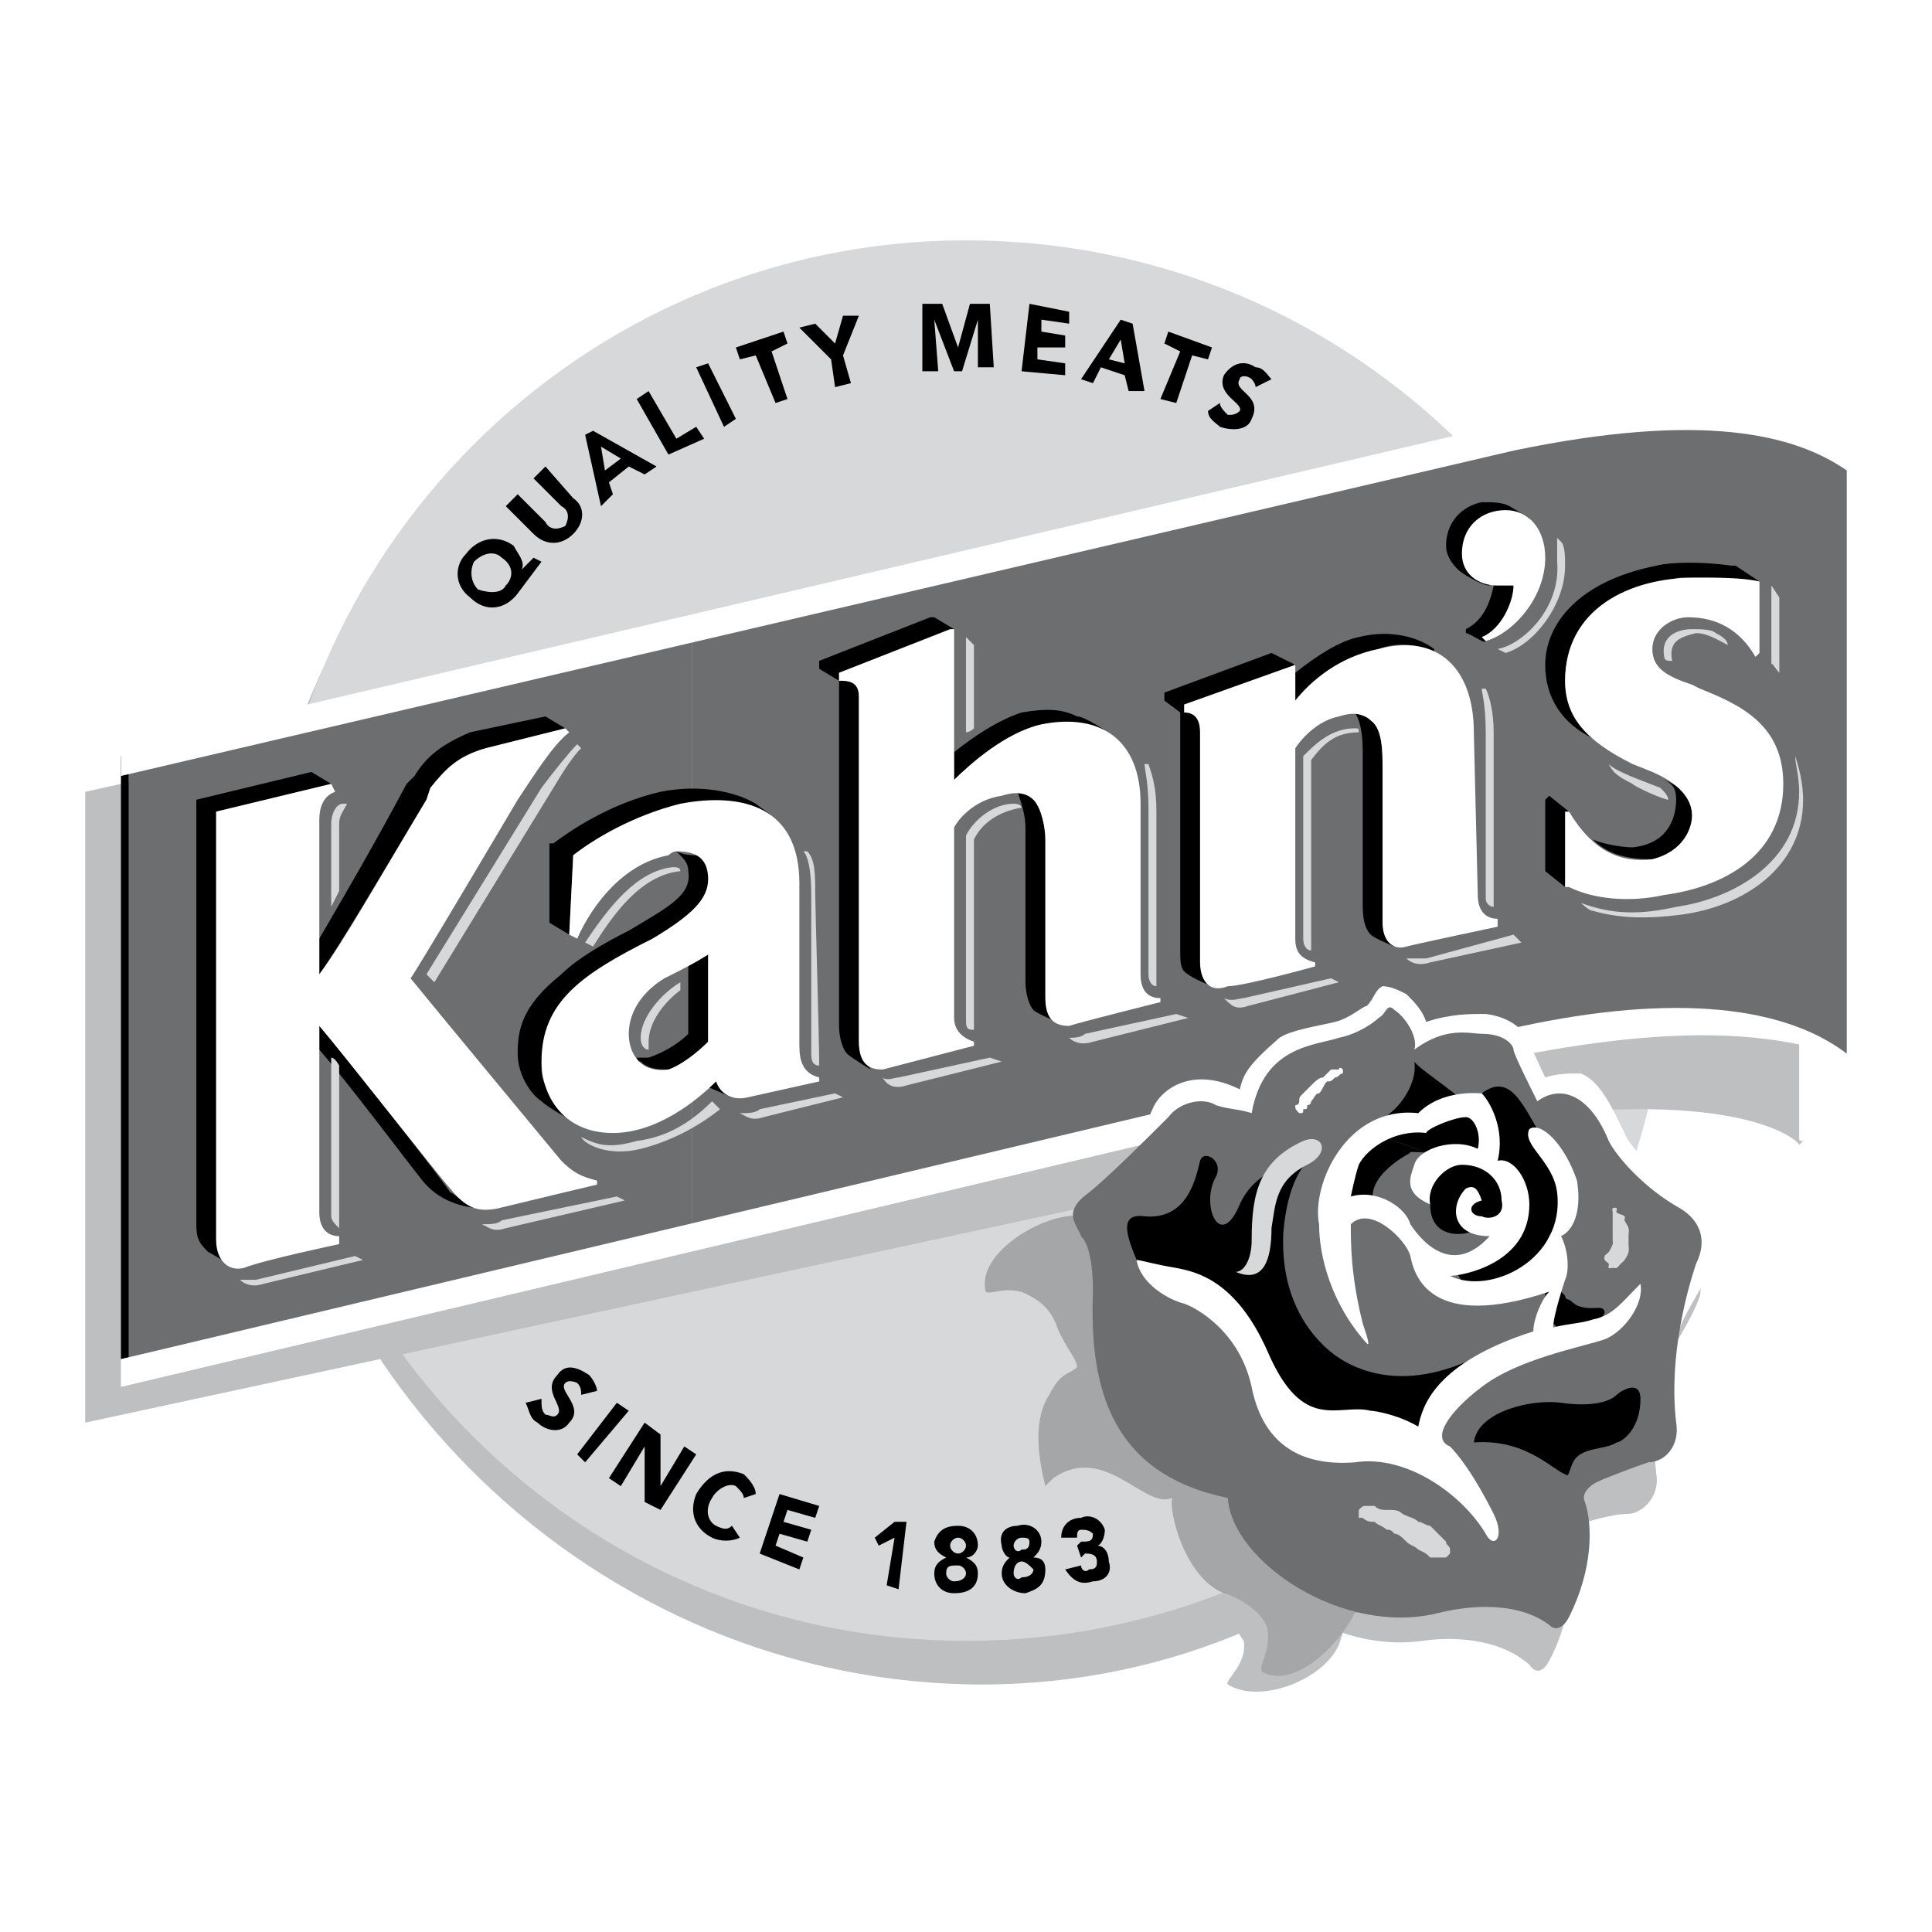
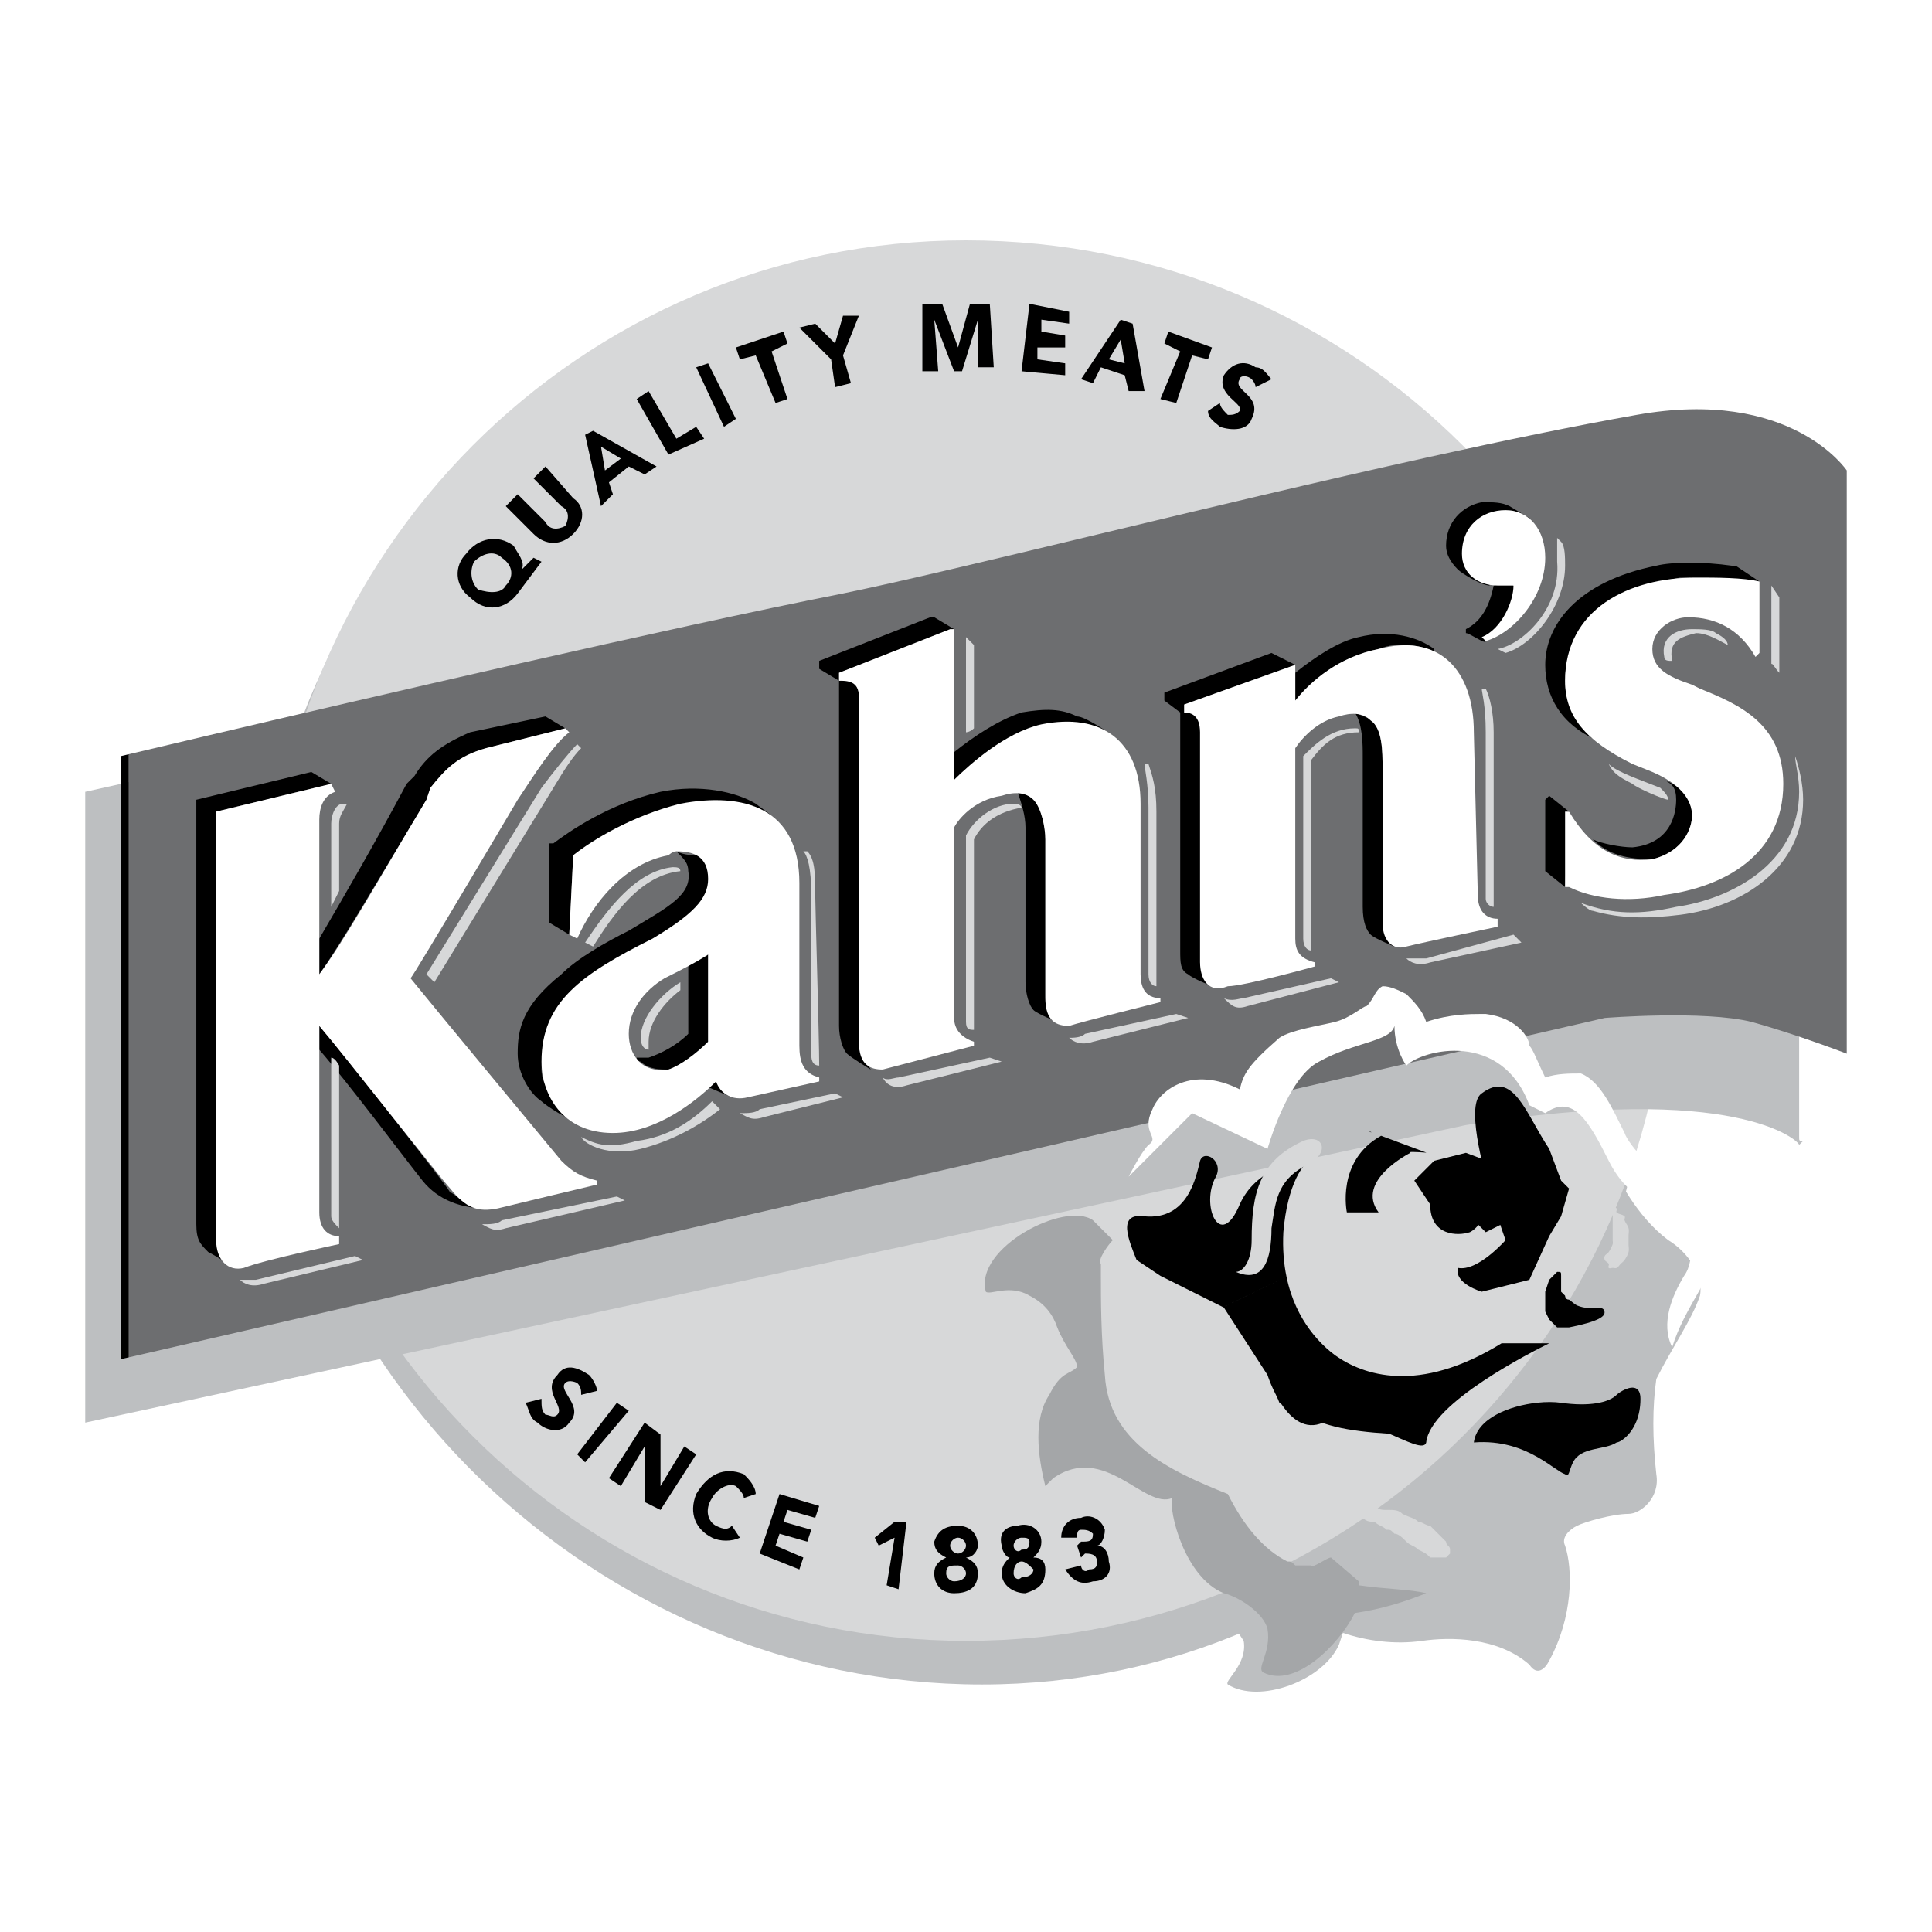
<svg xmlns="http://www.w3.org/2000/svg" width="2500" height="2500" viewBox="0 0 192.756 192.756">
  <g fill-rule="evenodd" clip-rule="evenodd">
    <path fill="#fff" d="M0 0h192.756v192.756H0V0z" />
    <path d="M169.605 129.27c.396-1.98-1.188-4.355-3.166-5.543-3.166-2.375-5.146-6.332-5.541-7.52-1.188-2.771-2.771-4.75-4.75-5.541-1.188-.396-2.375-.793-3.562-.396-.793-1.584-1.584-3.168-1.584-3.562 0-.791-1.188-2.771-4.354-3.166l-.396-.396c-1.188 0-2.771-.396-5.145.396-.793-1.189-1.584-2.377-2.377-3.168-.395-.395-1.188-1.188-1.979-1.188-1.188.396-1.188 1.188-1.582 1.979-.396 0-1.584 1.188-3.168 1.188-1.582 0-3.957.793-5.145 1.584-3.168 2.375-3.562 4.75-3.959 6.334-4.354-4.354-7.125-3.168-8.312-1.188-.396 1.188-.396 1.979-.396 2.77-1.979 1.98-4.75 4.355-6.332 5.543-1.98 1.188-1.584 2.375-1.188 3.166-3.562-.791-7.918-2.771-7.918 1.584 0 0 2.771-.396 4.355 1.979l-1.188 2.771c1.582 1.188 2.77 2.375 2.77 3.562.793 2.375 1.584 2.77 1.98 3.166-.793.791-1.584.396-2.771 2.375-1.584 2.375-.396 7.521.396 10.688 0 0 .395-.396.791-.396 4.75-3.166 8.312 3.959 10.688 3.166 0 1.189 0 7.918 3.959 10.293 1.582.395 2.77.791 3.562 2.771l.791 1.188c.396 2.373-1.979 3.957-1.584 4.354 3.168 1.979 9.5-.396 11.084-3.959l.396-1.188c2.375.793 5.145 1.188 7.916.793 2.77-.396 7.52-.396 10.688 2.373.791 1.188 1.582.396 1.979-.395 2.375-4.355 2.375-9.104 1.584-11.479-.396-.793.395-1.584 1.188-1.98.791-.395 3.562-1.188 5.145-1.188 1.188 0 3.168-1.584 2.771-3.957-.396-3.562-.396-6.73 0-9.5 1.585-3.169 3.563-5.938 4.354-8.313z" fill="#bdbfc1" />
    <path d="M25.92 98.395c1.188 38.395 33.646 69.666 72.041 69.666 38 0 68.082-31.271 66.5-69.666-1.584-38.396-34.041-69.27-72.042-69.27-38.395 0-68.082 30.874-66.499 69.27z" fill="#bdbfc1" />
    <path d="M26.712 94.041c0 38.395 31.271 69.667 69.666 69.667 38.792 0 70.062-31.271 70.062-69.667 0-38.792-31.27-70.062-70.062-70.062-38.395 0-69.666 31.27-69.666 70.062z" fill="#d7d8d9" />
    <path d="M179.502 54.854l-.396-.396.396.396h.396c-.396-.396-5.146-11.479-34.438-6.333L8.504 78.999v62.937l137.748-29.688c26.916-4.354 33.25 1.584 33.25 1.979l.396-.395c-.396 0-.396 0-.396-.396V54.854z" fill="#bdbfc1" />
-     <path d="M12.858 75.247v60.173l-.791.182V75.436l.791-.189z" />
+     <path d="M12.858 75.247v60.173l-.791.182V75.436z" />
    <path d="M69.066 122.494v-60.14c-22.02 4.794-51.101 11.678-56.208 12.893v60.174l56.208-12.927z" fill="#6d6e70" />
    <path d="M142.689 45.575v59.992l-73.624 16.928v-60.14c5.655-1.233 10.845-2.322 15.042-3.146 11.573-2.375 36.493-8.755 58.582-13.634zM142.689 45.575v59.992l17.418-4.006s9.895-.791 14.645.396c4.355 1.188 9.5 3.166 9.5 3.166V46.937s-5.541-8.312-20.979-5.541c-6.144 1.088-13.205 2.55-20.584 4.179z" fill="#6d6e70" />
-     <path d="M150.211 102.748L12.067 135.602v2.771l138.539-32.854c15.834-3.168 25.73-2.771 33.646 0v-.396c-6.729-5.144-18.604-5.937-34.041-2.375zM150.605 42.187L12.067 74.645v2.771l138.935-32.458c19-3.958 28.104-1.583 33.25 1.979-3.563-5.542-13.063-9.5-33.647-4.75z" fill="#fff" />
    <path d="M47.691 58.812c-.792-.792-.792-1.979-.396-2.771.792-.792 1.979-1.187 2.771-.396 1.188.792 1.188 1.979.396 2.771-.396.792-1.584.792-2.771.396zm5.542-3.167l-1.188 1.188c.396-.792-.396-1.583-.792-2.375-1.583-1.188-3.562-.792-4.75.792-1.188 1.188-1.188 3.167.396 4.354 1.583 1.583 3.562 1.187 4.75-.396l2.375-3.167-.791-.396zM57.191 49.708c1.188.792 1.188 2.375 0 3.562s-2.771 1.188-3.958 0l-2.771-2.77 1.188-1.188 2.771 2.771c.396.792 1.187.792 1.979.396.396-.792.396-1.583-.396-1.979l-2.771-2.771 1.188-1.188 2.77 3.167zM61.941 45.75l-1.583 1.188-.396-2.375 1.979 1.187zm-1.979 4.75l1.188-1.188-.396-1.187 1.979-1.583 1.583.792 1.188-.792-6.333-3.562-.792.396 1.583 7.124zM63.524 39.812l1.187-.792 2.771 4.75 1.979-1.187.792 1.187-3.562 1.584-3.167-5.542zM69.461 36.645l1.188-.395 2.771 5.541-1.188.792-2.771-5.938zM75.399 35.458l-1.583.396-.396-1.188 4.75-1.583.396 1.187-1.584.792 1.584 4.75-1.188.396-1.979-4.75zM82.92 35.854l-3.167-3.167 1.583-.396 1.98 1.979.791-2.77h1.583l-1.583 3.958.792 2.771-1.583.396-.396-2.771zM92.024 30.312h1.979l1.583 4.354 1.187-4.354h1.979l.396 6.333h-1.584v-4.75l-1.582 5.146h-.792l-1.979-5.146.396 5.146h-1.583v-6.729zM102.711 30.312l3.959.792v1.187l-2.772-.396v1.188l2.375.396v1.187h-2.771v1.188l2.771.396v1.187l-4.353-.396.791-6.729zM112.211 36.25l-1.584-.396 1.188-1.979.396 2.375zm-4.354 1.583l1.188.396.791-1.583 2.375.792.396 1.583h1.582l-1.188-6.729-1.188-.396-3.956 5.937zM117.752 35.062l-1.582-.792.394-1.187 4.356 1.583-.397 1.188-1.584-.396-1.582 4.75-1.584-.396 1.979-4.75zM125.273 38.625c0-.396-.396-.792-.396-.792-.395-.396-1.188-.396-1.188 0-.791 1.188 2.375 1.583 1.188 3.958-.395 1.188-1.979 1.188-3.166.792-.396-.396-1.188-.792-1.188-1.583l1.188-.792c0 .396.396.792.791 1.188.396 0 .793 0 1.188-.396.396-.792-2.375-1.583-1.582-3.562.791-1.188 1.979-1.583 3.166-.792.791 0 1.188.792 1.584 1.188l-1.585.791zM57.983 139.164c0-.395 0-.791-.396-1.188 0 0-.792-.395-1.187 0-.792.793 1.979 2.375.396 3.959-.792 1.188-2.375.791-3.167 0-.792-.396-.792-1.188-1.188-1.979l1.583-.396c0 .791 0 1.188.396 1.584.396 0 .792.395 1.187 0 .792-.793-1.583-2.375 0-3.959.792-1.188 1.979-.791 3.167 0 .396.396.792 1.188.792 1.584l-1.583.395zM61.545 139.957l1.187.791-4.354 5.147-.792-.793 3.959-5.145zM64.316 141.936l1.583 1.187v5.147l2.375-3.959 1.187.791-3.562 5.543-1.583-.793v-5.541l-2.375 3.959-1.188-.793 3.563-5.541zM74.211 149.455c0-.395-.396-.791-.792-1.186-.792-.396-1.979.395-2.375 1.186-.792 1.189-.396 2.377.396 2.771.792.396 1.188.396 1.583 0l.792 1.188c-.792.396-1.979.396-2.771 0-1.583-.791-2.375-2.375-1.583-4.354 1.188-1.979 2.771-2.771 4.75-1.979.396.395 1.188 1.188 1.188 1.979l-1.188.395zM77.774 149.061l3.958 1.187-.396 1.188-2.77-.791-.396 1.187 2.771.791-.396 1.188-2.771-.791-.396 1.187 2.771 1.186-.396 1.189-3.958-1.584 1.979-5.937zM89.253 153.414l-1.584.793-.395-.793 1.979-1.582h1.187l-.791 6.729-1.188-.397.792-4.75zM94.794 154.207c0-.396.396-.793.792-.793s.792.396.792.793c0 .395-.396.791-.792.791s-.792-.396-.792-.791zm-1.583-.396c0 .791.396 1.188 1.188 1.582-.792.396-1.188.793-1.188 1.584 0 1.188.792 1.98 1.979 1.98 1.188 0 2.374-.396 2.374-1.98 0-.791-.395-1.188-1.187-1.584.792 0 1.187-.791 1.187-1.186 0-1.188-.791-1.98-1.978-1.98-1.187 0-1.979.396-2.375 1.584zm1.188 3.166c0-.791.396-.791 1.188-.791.396 0 .792.396.792.791 0 .396-.396.793-1.188.793-.397 0-.792-.397-.792-.793zM101.127 154.207c0-.396.396-.793.793-.793.395 0 .791 0 .791.396 0 .791-.396.791-.791.791-.397.397-.793.001-.793-.394zm-1.188 0c0 .395.396 1.186.793 1.186-.396.396-.793.793-.793 1.584 0 1.188 1.188 1.98 2.375 1.98 1.188-.396 1.98-.793 1.98-2.375 0-.793-.396-1.189-1.188-1.189.395-.395.791-.791.791-1.582 0-1.188-1.188-1.979-2.375-1.584-.79 0-1.977.396-1.583 1.98zm1.188 2.77c0-.791.396-1.188.793-1.188.395 0 .791.396 1.188.793 0 .395-.396.791-1.188.791-.397.397-.793 0-.793-.396zM107.461 154.207l.396-.396c.791 0 1.188 0 1.188-.791-.396-.396-.793-.396-1.188-.396-.396 0-.396.396-.396.791h-1.584c0-1.188.793-1.979 1.98-1.979.791-.396 1.979 0 2.375 1.188 0 .791-.396 1.584-.793 1.584.793 0 1.188.791 1.188 1.582.396 1.188-.395 1.98-1.582 1.98-1.188.395-1.98 0-2.771-1.188l1.584-.396c0 .396.395.791.791.396.791 0 .791-.396.791-.793 0-.791-.791-.791-1.188-.791l-.395.395-.396-1.186zM70.253 108.289l2.771 1.189c-.396-.396-1.583-1.584-1.583-1.98-.396.397-.792.397-1.188.791zM54.024 106.707c0-1.584.792-5.146 4.354-8.312 1.583-1.584 3.958-2.771 6.333-3.958 1.979-1.188 4.354-1.979 5.146-3.167.792-.792 1.188-2.375 1.188-3.562 0-1.188-.396-1.584-1.188-2.375-.792 0-1.583 0-2.375-.396.792.792 1.188 1.188 1.188 1.979.396 2.375-1.979 3.562-5.938 5.938-2.375 1.188-5.146 2.771-6.729 4.354-3.958 3.166-4.354 5.541-4.354 7.916 0 1.979 1.187 3.959 2.375 4.75.396.396 2.771 1.979 3.562 1.979-1.583-1.187-3.562-3.167-3.562-5.146z" />
    <path d="M57.191 85.332c1.583-1.188 5.542-3.562 11.083-4.75 2.375-.792 5.938-.792 8.708.791l-1.583-1.188c-1.979-1.187-5.542-1.979-9.5-1.187-5.146 1.187-9.104 3.958-10.687 5.146h-.396v7.917l1.979 1.188.396-7.917zM69.066 96.02l-.396.396v6.729c-1.188 1.188-2.771 1.979-3.958 2.375h-1.188c0 .396.396.396.396.396.792.791 1.979.791 2.771.791 1.188-.396 2.771-1.584 3.958-2.771v-8.708c-.396.396-.396 0-1.583.792zM152.586 51.687l-1.98-1.188c-.791-.396-1.582-.396-2.77-.396-1.979.396-3.562 1.979-3.562 4.354 0 .792.395 1.583 1.188 2.375.396.396 2.375 1.583 3.166 1.583-.398-.395 3.561-6.728 3.958-6.728zM146.252 63.166c.396 0 1.979 1.188 1.979.792 4.355-3.562 2.771-5.542 2.771-5.542-.396-.396-1.979 0-1.979 0-.396 1.979-1.188 3.562-2.771 4.354v.396zM154.564 79.395l-.396.396v7.125l1.98 1.583.395-7.521-1.979-1.583zM164.855 85.728c3.168-.792 3.959-3.167 3.959-4.354 0-1.583-.791-2.771-2.771-3.562.793.396 1.188.792 1.188 1.979s-.395 4.354-4.354 4.75c-1.188 0-3.166-.396-3.959-.792 1.584 1.583 3.562 1.979 5.937 1.979zM156.148 67.916c0-4.354 3.166-8.708 11.479-10.291 1.188 0 5.541.396 7.916.396l-2.375-1.583h-.395c-2.771-.396-5.938-.396-7.521 0-7.916 1.583-11.084 5.938-11.084 9.896 0 3.167 1.584 5.938 5.146 7.521-1.978-1.585-3.166-3.564-3.166-5.939zM85.69 69.499c0-1.583-.792-1.583-1.979-1.583v-.792L95.19 62.77l-1.979-1.188h-.396l-11.083 4.354v.792l1.979 1.188v34.436c0 1.189.396 2.377.792 2.771.396.396 2.375 1.584 2.375 1.584l-.792-1.188c-.396-.791-.396-1.188-.396-1.979V69.499zM103.898 72.666c1.979-.792 5.541 0 7.125.792-.396-.396-2.771-1.979-3.562-1.979-1.584-.792-3.166-.792-5.541-.396-2.375.792-4.75 2.375-6.729 3.958v2.771c1.582-1.584 5.145-4.355 8.707-5.146zM137.543 64.749c1.98-.792 4.355-.396 5.543.396v-.396c-1.584-1.188-4.355-1.979-7.521-1.188-1.979.396-4.354 1.979-6.332 3.562v2.771c1.581-1.978 4.353-4.353 8.31-5.145zM119.732 96.02V73.062c0-1.979-.793-1.979-1.584-1.979v-.792l11.084-3.958-2.375-1.188-10.688 3.958v.792l1.582 1.188v23.75c0 1.188 0 1.979.793 2.375.395.396 2.375 1.188 2.375 1.188.395 0-.793-.791-.793-.791.001-.398-.394-1.19-.394-1.585zM42.545 79.791l.396-1.188c1.583-1.979 2.771-3.167 5.542-3.958l7.917-1.979-1.979-1.188-7.521 1.583c-2.771 1.188-4.354 2.375-5.542 4.354l-.792.792c-3.167 5.938-5.938 10.688-8.708 15.438v3.562c1.979-2.771 5.937-9.499 10.687-17.416zM33.045 78.207l-1.979-1.187-11.479 2.771v42.354c0 1.582.396 1.979 1.188 2.77.792.396 1.979 1.188 1.979 1.188l-1.188-2.375v-42.75l11.479-2.771zM44.92 118.977c-.396-.791-10.688-13.854-13.062-16.625v2.377c2.771 3.166 8.708 11.082 10.292 13.061 1.583 1.98 3.958 2.771 6.333 2.771-1.98 0-3.167-1.584-3.563-1.584zM102.314 97.998c0 1.188.396 2.375.793 2.771.395.395 2.375 1.188 2.375 1.188l-.793-.793c-.395-.791-.395-1.186-.395-1.979V83.749c0-1.188-.396-3.167-1.188-3.958-.396-.396-1.188-.792-1.584-.792.396 1.187.791 2.375.791 3.562v15.437h.001zM135.961 90.478c0 1.583.396 2.375.791 2.771.396.396 2.375 1.188 2.375 1.188l-.791-1.188c-.396-.396-.396-1.188-.396-1.979V76.624c0-1.583 0-3.958-1.188-4.75-.395-.396-.791-.396-1.582-.792.791 1.188.791 3.167.791 4.354v15.042z" />
    <path d="M79.753 104.332V88.103c0-7.521-5.542-9.104-11.875-7.917-4.75 1.188-8.708 3.563-10.688 5.146l-.396 7.917.792.396c1.584-3.562 4.75-7.521 9.104-8.312 0 0 .396-.396.792-.396 1.583 0 3.167.396 3.167 2.771 0 1.979-1.583 3.562-5.541 5.937-7.125 3.562-11.083 6.334-11.083 12.271 0 3.166 1.979 7.123 7.125 7.123 4.354 0 8.312-3.166 10.292-5.145.396 1.188 1.583 1.979 3.167 1.584l7.125-1.584v-.396c-1.585-.396-1.981-1.582-1.981-3.166zm-9.104-.396c-1.188 1.188-2.771 2.375-3.958 2.771-2.771.395-3.958-1.584-3.958-3.562 0-2.375 1.583-4.354 3.562-5.541 1.583-.793 3.167-1.584 4.354-2.375v8.707zM148.23 63.958c2.771-.792 5.938-4.354 5.938-8.312 0-2.771-1.582-4.75-3.957-4.75s-4.354 1.583-4.354 4.354c0 1.979 1.582 3.167 3.561 3.167h1.584c0 1.583-1.188 4.354-3.166 5.146l.394.395zM169.605 68.708l-.791-.396c-2.375-.792-3.959-1.583-3.959-3.562s1.98-3.167 3.562-3.167c2.771 0 5.146 1.188 6.73 3.958l.395-.396V58.02c-1.582-.396-4.354-.396-6.332-.396-6.73 0-13.062 3.166-13.062 10.291 0 3.562 1.979 5.938 6.729 8.312l1.979.792c2.771 1.187 3.959 2.771 3.959 4.354 0 1.188-.791 3.562-3.959 4.354-3.166.396-5.938-.792-8.312-4.75h-.395v7.521h.395c2.375 1.187 5.938 1.583 9.5.792 5.938-.792 11.875-3.958 11.875-11.083-.001-5.937-4.355-7.916-8.314-9.499z" fill="#fff" />
    <path d="M33.837 123.332c-1.188 0-1.979-.793-1.979-2.375v-18.605c2.375 2.771 12.271 15.438 13.062 16.23 1.583 1.979 2.771 2.375 4.75 1.979 1.583-.396 9.896-2.375 9.896-2.375v-.396c-1.583-.395-2.375-.791-3.562-1.979 0 0-13.458-16.229-15.041-18.207.396-.396 10.687-17.813 10.687-17.813 1.583-2.375 3.562-5.542 5.146-6.729l-.396-.396-7.917 1.979c-2.771.791-3.958 1.979-5.542 3.958l-.396 1.188c-4.75 7.917-8.312 14.25-10.688 17.417V81.771c0-1.188.396-2.375 1.583-2.771l-.396-.792-11.479 2.771v42.749c0 1.98 1.188 3.168 2.771 2.771 1.979-.791 9.5-2.375 9.5-2.375v-.792h.001zM113.795 97.207V80.186c0-6.333-3.959-9.104-9.896-7.916-3.562.792-7.125 3.958-8.708 5.542V62.77h-.396l-11.083 4.354v.792c.792 0 1.979 0 1.979 1.583v34.437c0 2.375 1.188 2.771 2.375 2.771l9.104-2.375v-.396c-1.188-.395-1.979-1.188-1.979-2.375V82.562c.396-.792 1.979-2.771 4.749-3.167 1.188-.396 2.375-.396 3.168.396.791.792 1.188 2.771 1.188 3.958v15.833c0 2.375 1.188 2.77 2.375 2.77 1.188-.395 9.104-2.373 9.104-2.373v-.396c-1.586-.001-1.98-1.188-1.98-2.376zM147.439 89.291l-.395-16.229c0-6.333-3.564-9.896-9.502-8.312-3.957.792-6.729 3.167-8.311 5.146v-3.562l-11.084 3.958v.792c.791 0 1.584.396 1.584 1.979v22.958c0 1.584.791 3.166 2.77 2.375 1.584 0 8.709-1.979 8.709-1.979v-.397c-1.584-.396-1.979-1.188-1.979-2.375v-19c.791-1.188 2.375-2.771 4.354-3.167 1.188-.396 2.375-.396 3.166.396 1.188.792 1.188 3.167 1.188 4.75v15.437c0 1.979 1.188 2.771 2.375 2.375 1.584-.396 9.104-1.979 9.104-1.979v-.792c-1.188.001-1.979-.791-1.979-2.374z" fill="#fff" />
    <path d="M107.461 126.895v-.793h-.396c-.001.396-.001.793.396.793zM121.711 155.393c0 .396.396.793.396 1.189 0-.396-.396-.793-.396-1.189z" />
    <path d="M142.295 158.957c-1.584-.396-3.959-.396-6.73-.793v-.395l-2.77-2.377c-.396 0-1.98 1.189-1.98.793h-1.582c-.396-.396-.396-.396-.793-.396-2.375-1.188-4.354-3.562-5.938-6.729-5.938-2.375-11.875-5.146-12.27-11.875-.396-3.959-.396-7.521-.396-9.896v-1.188c-.396-.395.791-1.979 1.188-2.375l-1.979-1.979c-2.771-1.979-11.875 2.771-10.688 7.125.395.396 2.375-.791 4.354.396 1.584.791 2.375 1.979 2.771 3.166.791 1.979 1.979 3.166 1.979 3.959-.791.791-1.584.395-2.771 2.77-1.582 2.375-1.188 5.938-.395 9.105l.791-.793c5.146-3.562 9.104 3.168 11.875 1.979-.396 1.189 1.188 7.918 5.146 9.502 1.582.395 3.957 1.979 4.354 3.562.396 2.375-1.188 3.957-.396 4.354 3.168 1.582 7.521-2.771 9.105-5.938 2.769-.395 5.144-1.186 7.125-1.977z" fill="#a4a6a8" />
    <path d="M166.836 134.414c1.188-3.957 4.354-7.52 4.75-10.291.395-1.979-1.188-3.959-3.168-5.146-3.166-1.582-5.938-4.75-6.332-5.938-1.188-2.373-2.375-5.145-4.355-5.938-1.188 0-2.375 0-3.562.396-.791-1.582-1.188-2.77-1.582-3.166 0-.791-1.188-2.771-4.355-3.168h-.395c-1.188 0-3.168 0-5.541.793-.396-1.188-1.188-1.979-1.98-2.771-.791-.395-1.584-.791-2.375-.791-.791.396-.791 1.188-1.582 1.979-.396 0-1.584 1.188-3.168 1.584-1.582.395-4.354.791-5.541 1.584-3.166 2.77-3.562 3.561-3.959 5.145-4.75-2.375-7.916 0-8.707 1.98-1.188 2.373.791 2.77-.396 3.561-.791.793-1.979 3.168-1.979 3.168l6.332-6.334 7.521 3.562s1.979-7.125 5.146-8.707c3.562-1.98 7.123-1.98 7.52-3.564 0 2.377 1.188 3.959 1.188 3.959 1.584-1.582 9.5-3.562 12.271 3.959l1.582.791c2.771-1.979 4.355.791 6.334 4.75s4.75 4.354 6.729 5.541c1.584.793 1.98 4.355.793 5.938-1.189 1.98-2.377 4.749-1.189 7.124z" fill="#fff" />
-     <path d="M116.564 111.457c-1.979 1.979-5.938 5.938-7.916 7.52-2.771 1.98-1.188 3.168-.791 4.355.791.791 1.188 2.77 1.188 5.541-.396 9.896 1.979 18.209 13.457 20.582.396 6.334 11.48 13.855 20.979 11.48 3.168-.793 7.918-1.188 11.084 1.188.791.791 1.584 0 1.979-.793 2.375-4.748 2.375-9.104 1.584-11.479-.396-.791.396-1.582 1.188-1.979s3.959-1.584 5.146-1.979c1.582 0 3.166-1.584 2.77-3.959-.791-6.729 1.188-13.459 1.98-15.834 1.188-2.375.395-4.354-1.584-5.541-3.562-1.979-6.334-5.146-7.125-6.729-1.584-3.959-4.354-5.938-7.125-3.959-.791-1.584-2.375-4.75-2.375-5.145 0-.396-.791-1.584-3.166-1.584-1.188 0-3.562-.793-6.729 1.584.395-1.188-.793-3.168-1.98-3.959-.791-.791-.791.395-1.584.791-.395.396-1.979 1.584-3.957 1.98-2.375.791-7.521.791-8.709 7.52-1.188-.395-2.375-.395-3.562-.791-1.189-.788-3.564-.394-4.752 1.19z" fill="#6d6e70" />
    <path d="M122.029 130.418l6.324-3.049c.938 4.545 3.604 6.912 4.836 7.838 2.771 1.979 8.312 3.957 16.625-1.188h4.75c-1.584.791-11.875 5.938-12.27 9.895-.396 1.584-6.73-3.562-10.293-1.979s-5.541-4.75-5.541-4.75l-4.354-6.729-.077-.038zM122.027 130.416l6.326-3.047c-.268-1.297-.396-2.766-.311-4.434.396-4.75 1.98-7.125 3.168-7.521-1.979.396-5.938 1.189-7.521 4.752-1.979 4.75-3.959-.002-2.375-2.771.793-1.584-1.188-2.771-1.582-1.584-.396 1.584-1.189 5.938-5.543 5.541-2.771-.395-1.584 2.377-.791 4.354l2.375 1.584 6.254 3.126z" />
    <path d="M124.877 131.248s3.168 1.188 3.562 2.375c.396 1.188 2.375 3.562 3.562 4.354 1.584.396 3.562 1.188 5.541 1.188 3.168 0 5.938-.395 5.938-.395l-.791 3.166-1.582 1.188s-4.75 0-7.918-.791c-3.166-.793-5.541-2.375-5.541-2.375s-1.979-5.146-3.166-6.73c-1.188-1.188-1.584-1.979-1.584-1.979h1.979v-.001zM148.908 119.77l6.941 1.244-.098.338-1.188 1.98-1.979 4.354-4.75 1.188s-2.771-.791-2.375-2.375c1.979.396 4.75-2.771 4.75-2.771s-.621-1.707-1.301-3.958z" />
    <path d="M148.98 120.006l6.854 1.055.711-2.479-.793-.793-1.188-3.166c-2.375-3.562-3.562-7.916-6.729-5.541-1.548 1.031-.075 6.934 1.145 10.924zM156.543 129.664c.293.207.578.492.846.6 1.459.584 2.549-.164 2.691.594.088.475-.545.982-3.537 1.578H155.355c-.264-.266-.527-.527-.791-.791l-.396-.793v-.791-1.188l.396-1.188c.264-.266.527-.527.791-.791.396 0 .396 0 .396.395v1.584l.396.396c.001.001.001.395.396.395zM153.377 139.949v5.414c-1.514-.857-3.582-1.66-6.332-1.449.301-2.404 3.562-3.67 6.332-3.965zM163.273 141.785v-3.236c-.6-.363-1.695.332-1.98.615-.791.793-2.77 1.188-5.541.793-.668-.096-1.498-.102-2.375-.008v5.414c1.318.746 2.217 1.533 2.771 1.719.395.395.395-.396.791-1.188.793-1.584 3.166-1.188 4.354-1.98.285 0 1.381-.613 1.98-2.129zM163.273 141.785v-3.236c.234.143.395.453.395 1.012 0 .894-.16 1.627-.395 2.224zM136.623 112.881l.229.086c-.118.012-.194-.02-.229-.086zm1.168.435l4.525 1.684c-1.133-.072-1.867-.111-1.605.02 0 0-5.541 2.77-3.168 5.938h-3.166c0-.001-1.096-5.14 3.414-7.642z" />
-     <path d="M136.623 112.881l.229.086c.154-.018.381-.115.691-.322 1.188-.396 1.584-.002.793.396a7.917 7.917 0 0 0-.545.275l4.523 1.684c2.285.146 6.178.418 6.707-.377 1.189-2.771-7.123-7.521-7.916-8.707.396 2.375-1.979 5.541-3.957 5.938-.427.425-.621.847-.525 1.027z" />
    <path d="M130.42 116.207c-3.168 1.582-3.168 3.957-3.562 6.332 0 3.168-.793 5.543-3.562 4.355.791 0 1.582-1.188 1.582-3.168 0-4.75.793-7.916 5.146-9.895 1.978-.792 2.771 1.189.396 2.376z" fill="#d7d8d9" />
    <path d="M142.689 120.164c0 3.168 2.771 3.168 3.959 2.771 1.582-.791 2.77-4.354 2.77-4.354l-2.77-2.375-3.562-.396-1.979 1.979 1.582 2.375z" />
    <path d="M142.689 119.77c1.188-1.584 4.355-1.98 3.168-.793-.793 1.188.395 1.98.395 1.98l1.979 1.979 2.375-1.188 1.584-3.562-2.771-1.979-3.166-1.188-3.166.791-.398 3.96z" />
-     <path d="M152.98 132.832c0-1.188.793-3.168 1.584-3.959-11.875 3.959-13.457-1.584-13.854-3.562-.396-1.584-3.959-5.146-5.938-3.166 0 1.979 0 5.145 1.188 9.895.396 1.188.791 2.375.396 1.98-3.562-3.959-4.75-8.709-4.75-11.875-.793-3.959 2.77-11.875 9.895-11.084 2.375-2.375 5.938-1.979 6.334-1.979.791.791 2.375 3.562 1.582 6.729 1.584-.396 3.168 1.979 3.168 4.354 0 5.938-6.729 7.125-7.918 7.125 3.959 1.98 11.48-1.582 10.688-8.312-.395-3.166-3.562-4.75-2.77-6.332 1.188-.793 3.562 1.582 4.75 5.145.395 2.375 0 4.75-1.584 5.543.791 1.582.791 3.562.396 4.354 0 0-1.188 3.562-1.188 4.75 1.582-.396 2.77-.396 3.957-.791 1.98-.396 2.771-1.584 4.75-3.562.396 1.979-1.582 4.75-3.562 5.541-2.375.791-8.707 1.979-12.27 4.75-3.168 2.375-5.146 5.146-3.168 5.938.793.791 2.377 2.771 4.355 6.729 1.188 2.375 0 3.562-.793 1.98-2.373-3.959-7.916-7.918-13.061-7.125-5.146.395-9.105-1.584-10.293-7.521-1.188-5.541-5.541-7.916-6.729-8.312-1.584-.396-4.354-1.979-4.75-4.354.396 0 1.584.395 3.959.791 1.979.396 5.938 1.188 9.104 8.312 3.562 8.312 7.125 5.146 10.291 5.938.396 0 2.771.396 4.75 1.584.399-1.984 1.587-6.338 11.481-9.504zm-5.541-18.209c.396-1.584-.395-3.166-1.188-3.166-1.188 0-3.957 1.188-3.957 1.582-3.168-.395-5.938 1.584-6.73 3.168-.395 1.188-.791 3.166-.791 3.166 2.77-.791 5.541 1.188 5.938 2.771.791 1.188 3.957 5.541 7.916 1.188-3.959 0-3.959-3.168-2.375-4.75.793-.396 1.188 0 1.584 1.188-1.584.395-1.188 1.582 0 1.582.791.396 2.375 0 1.979-1.582 0-1.98-1.584-3.562-3.957-3.562-1.584 0-3.562 1.979-3.168 3.957-2.77-1.188-1.979-2.77-1.582-3.957.394-1.585 3.956-2.772 6.331-1.585z" fill="#fff" />
    <path d="M59.17 94.436c1.979-3.167 4.75-7.125 8.708-7.521 0-.396-.396-.396-.792-.396-3.563.396-6.333 3.958-8.708 7.521l.792.396zM80.149 84.936c.396.396.792 1.584.792 4.354v15.833c0 .396 0 1.188.791 1.188 0-2.77-.396-15.833-.396-17.02 0-1.979 0-3.562-.792-4.354h-.395v-.001zM114.189 76.228c0 .396.396 1.979.396 4.354v16.625c0 .791.396 1.188.791 1.188V80.978c0-2.375-.395-3.562-.791-4.75h-.396zM67.878 97.998c-1.979 1.188-3.958 3.562-3.958 5.543 0 .791.396 1.188.792 1.188v-.793c0-1.979 1.583-3.957 3.167-5.145v-.793h-.001zM71.045 109.873c-1.979 1.979-4.354 3.562-7.521 3.959-2.771.791-3.958.395-5.541-.396.396.791 2.771 1.979 5.937 1.188 3.167-.791 5.938-2.375 7.917-3.957l-.792-.794zM101.127 80.186c-1.979 0-3.957 1.584-4.749 3.167v18.604c0 .791.396.791.792.791V83.749c.791-1.583 2.375-2.771 4.75-3.167 0 .001 0-.396-.793-.396zM147.836 68.708c0 .396.395 1.583.395 4.354v16.625c0 .396.396.792.793.792V73.062c0-1.979-.396-3.562-.793-4.354h-.395zM135.17 72.666c-2.375 0-3.959 1.583-5.146 2.771v18.208c0 .792.396 1.188.791 1.188v-19c1.188-1.583 2.375-2.771 4.75-2.771-.001-.396-.001-.396-.395-.396zM97.17 64.353l-.792-.792v9.5s.396 0 .792-.396v-8.312zM34.233 80.186c-.792 0-1.188 1.188-1.188 1.979v8.312l.792-1.583v-6.729c0-.792.396-1.188.792-1.979h-.396zM150.211 65.145c2.77-.792 5.938-4.75 5.938-8.708 0-.792 0-1.979-.396-2.375l-.396-.396v2.375c.396 4.75-3.562 8.312-5.938 8.708l.792.396zM89.649 107.498c-.396 0-1.188.396-1.583 0 .396.791 1.188 1.188 2.375.791l9.499-2.373-1.188-.396-9.103 1.978zM108.252 103.145c-.395.396-1.188.396-1.582.396.395.395 1.188.791 2.375.395l9.5-2.375-1.188-.396-9.105 1.98zM75.795 110.666c-.396.395-1.188.395-1.979.395.792.396 1.188.791 2.375.396l7.917-1.979-.792-.396-7.521 1.584zM124.086 99.582c-.396 0-1.188.396-1.979 0 .791.791 1.188 1.188 2.375.791l9.104-2.375-.791-.395-8.709 1.979zM142.295 95.624h-1.98c.396.396 1.188.792 2.375.396l9.104-1.979-.791-.792-8.708 2.375zM57.586 74.249c-.792.792-2.375 2.771-3.562 4.354L42.545 97.207l.792.791 11.875-19.395c1.188-1.979 1.979-3.167 2.771-3.958l-.397-.396zM160.502 76.228c.396.792.791 1.188 2.375 1.979.396.396 3.166 1.583 3.562 1.583 0-.396-.396-.792-.791-1.188-1.98-.79-4.355-1.582-5.146-2.374zM33.045 121.352c0 .396.396.793.792 1.188v-16.229s-.396-.791-.792-.791v15.832zM168.814 62.77c-1.584 0-3.166.792-2.771 2.771 0 .396.396.396.793.396-.396-1.979.791-2.375 2.375-2.771 1.188 0 2.375.792 3.166 1.188 0-.396-.396-.792-1.188-1.188-.396-.396-1.584-.396-2.375-.396zM176.73 58.416v7.917c0-.396.396.396.793.792v-7.521l-.793-1.188zM179.105 75.436c0 .792.396 1.979.396 3.563 0 7.125-6.729 10.687-12.271 11.479-3.562.792-6.332.792-9.5-.396 0 0 .793.792 1.188.792 2.771.792 5.543.792 8.709.396 6.334-.792 12.271-4.75 12.271-11.479 0-1.584-.396-3.167-.793-4.355zM50.066 121.748c-.396.396-1.188.396-1.979.396.792.395 1.188.791 2.375.395l11.875-2.77-.792-.396-11.479 2.375zM25.525 127.686h-1.584c.396.396 1.188.791 2.375.396l9.896-2.375-.792-.396-9.895 2.375z" fill="#d7d8d9" />
-     <path d="M132.795 106.707l-.793.791c-.395 0-.791.396-1.188.791l-.791.793c-.396.397-.396.396-.396.791 0 .396-.395.396-.395.396 0 .396 0 .396.395.791.396 0 .396 0 .396-.395.396 0 .396 0 .396-.396.395 0 .395-.396.395-.396.396-.395.396-.791.793-.791.395-.396.395-.793.791-1.188.396 0 .396 0 .791-.396.396 0 .396-.396.793-.396v-.395c-.396-.396-.396 0-.396 0h-.791z" fill="#fff" />
    <path d="M160.898 122.936v.791c0 .131.041.271 0 .396a3.347 3.347 0 0 1-.396.791c-.104.154-.312.23-.396.396a.48.48 0 0 0 0 .396c.082.164.312.229.396.395.059.117-.092.303 0 .396.092.092.264 0 .396 0 .131 0 .279.059.395 0 .166-.082.266-.266.396-.396s.293-.24.396-.395c.164-.246.324-.508.395-.793.064-.256 0-.527 0-.791v-.791c0-.266.064-.537 0-.793-.07-.285-.303-.512-.395-.791-.041-.125.092-.303 0-.396-.209-.207-.586-.188-.793-.395-.092-.094.092-.305 0-.396s-.303-.092-.395 0 0 .264 0 .396V122.539l.001.397zM139.127 153.02c.396 0 .793.395 1.188.791.396.396.793.396 1.188.791.793.396.793.396 1.188.791h1.584l.395-.395v-.396c0-.395-.395-.395-.395-.791l-.793-.791-.791-.793c-.395 0-.791-.395-1.188-.395-.395-.396-.791-.396-1.582-.793-.396-.395-.793-.395-1.584-.395-.396 0-.793 0-1.188-.396h-.791c-.396 0-.396 0-.793.396v.791h.396c.396.396.791.396 1.188.396.395.395.791.395 1.188.791.393.001.393.001.79.398z" fill="#d7d8d9" />
  </g>
</svg>